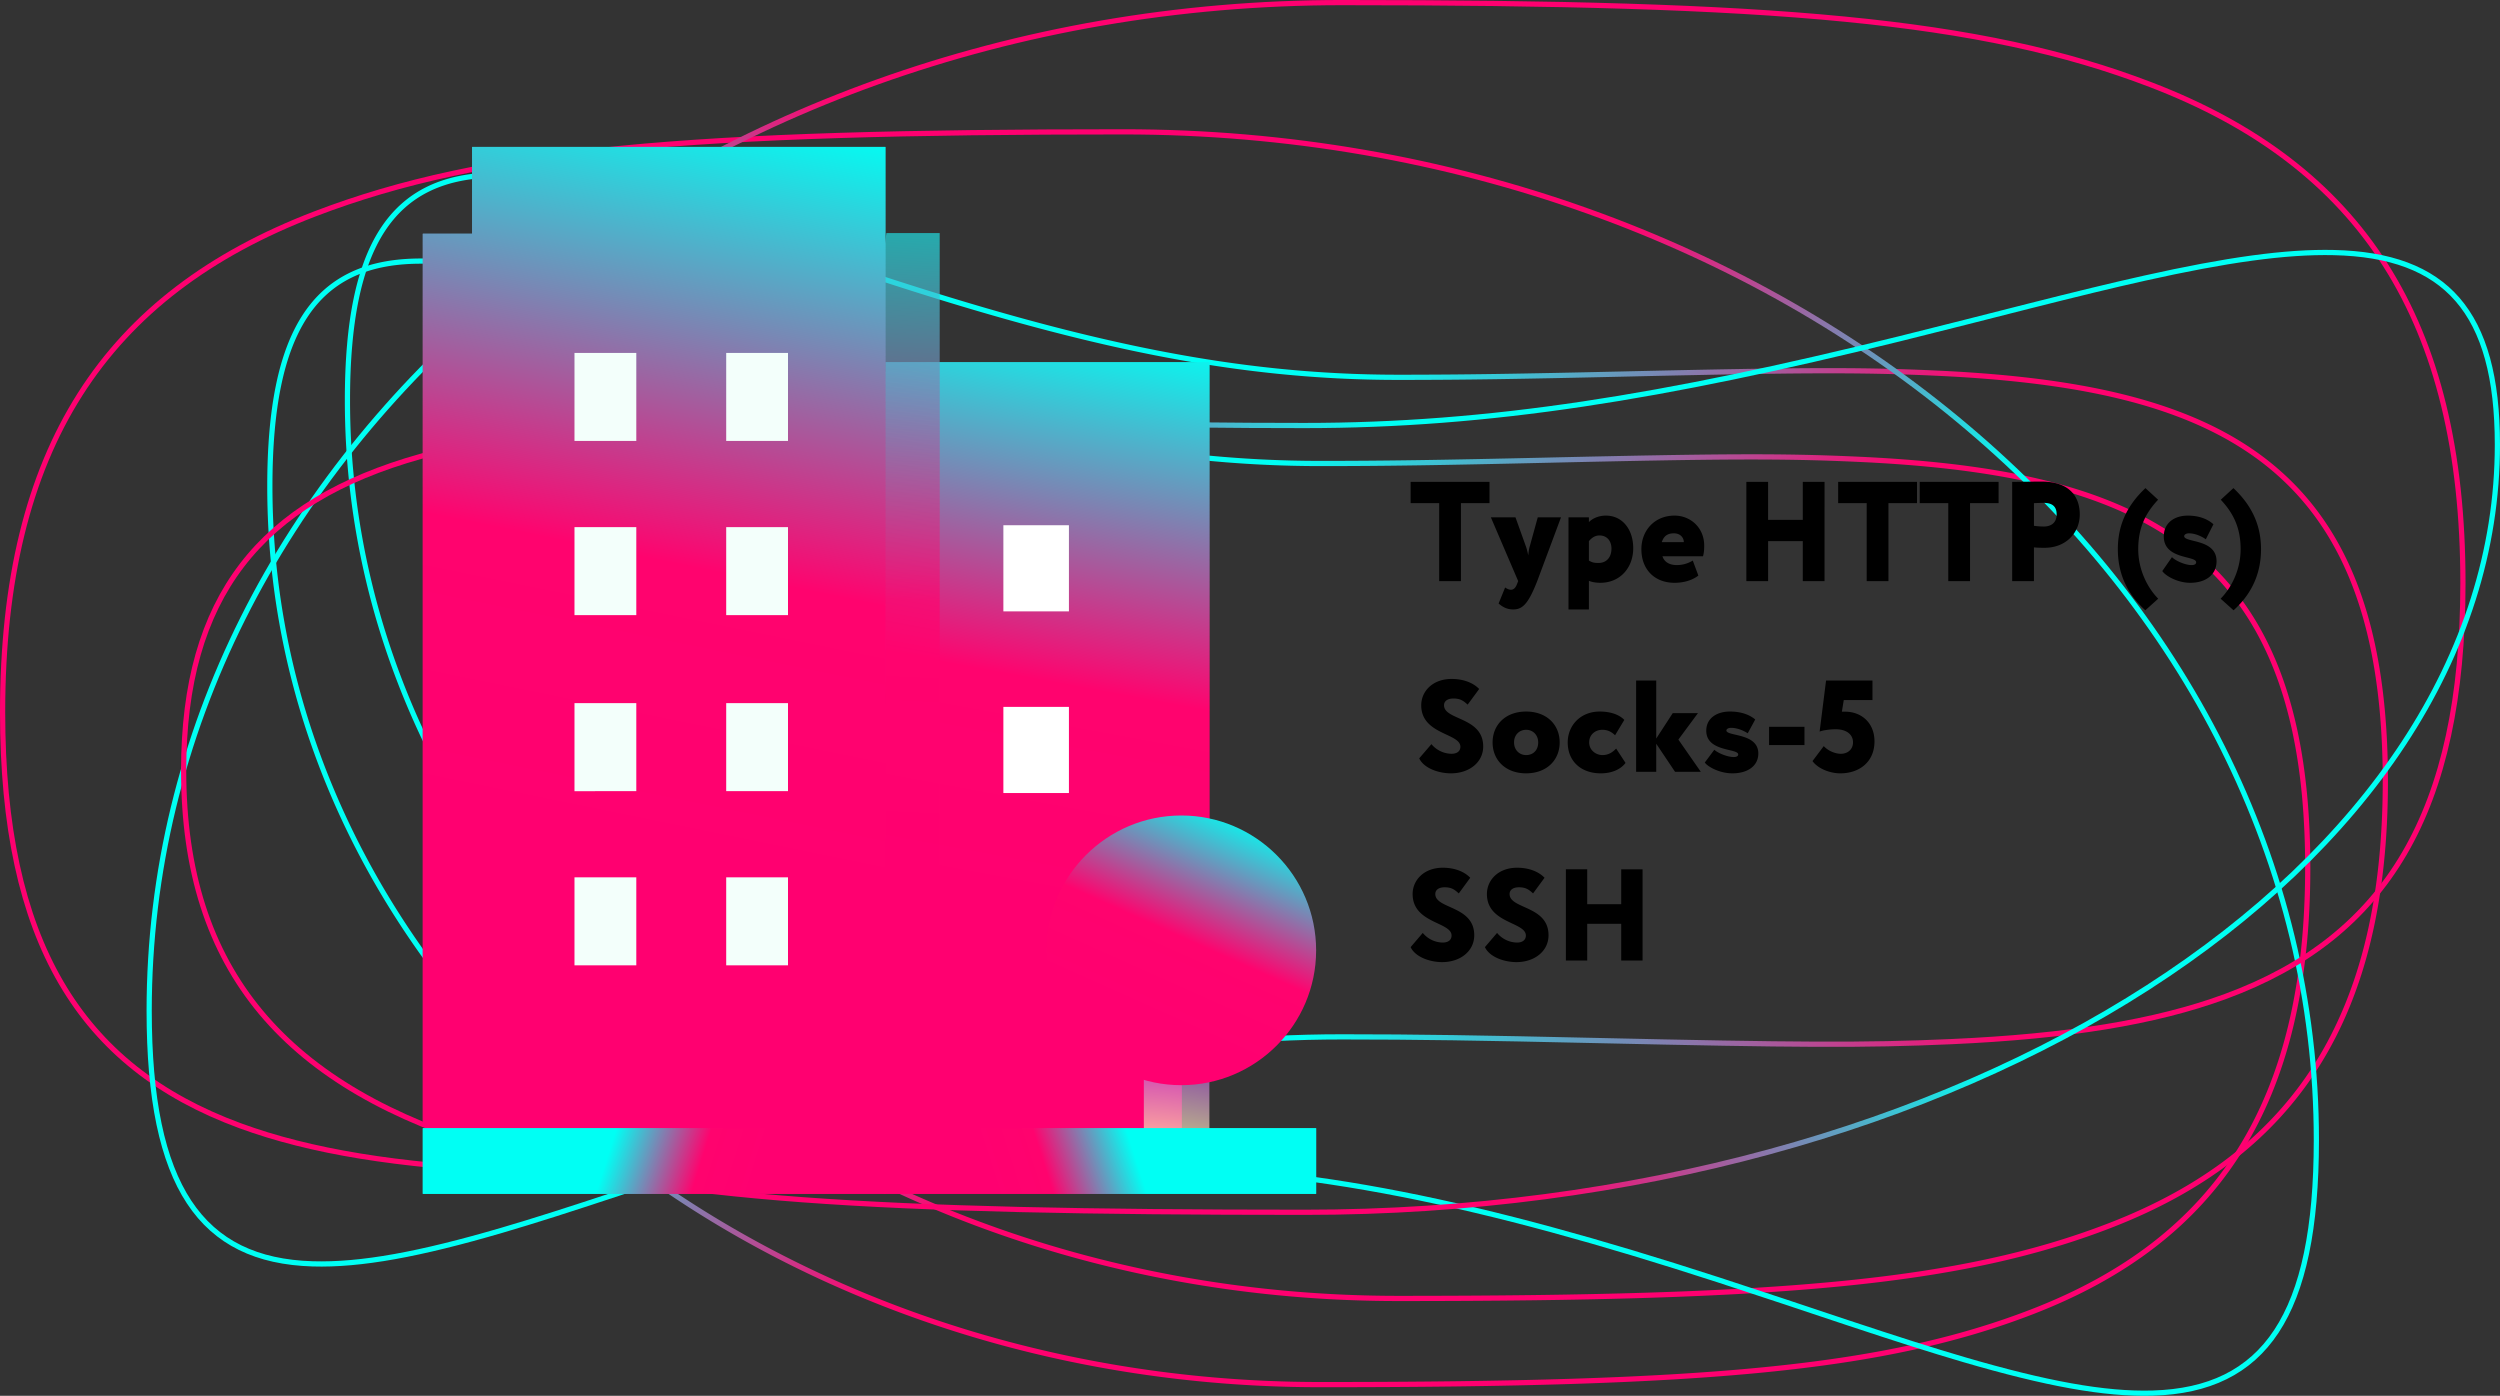
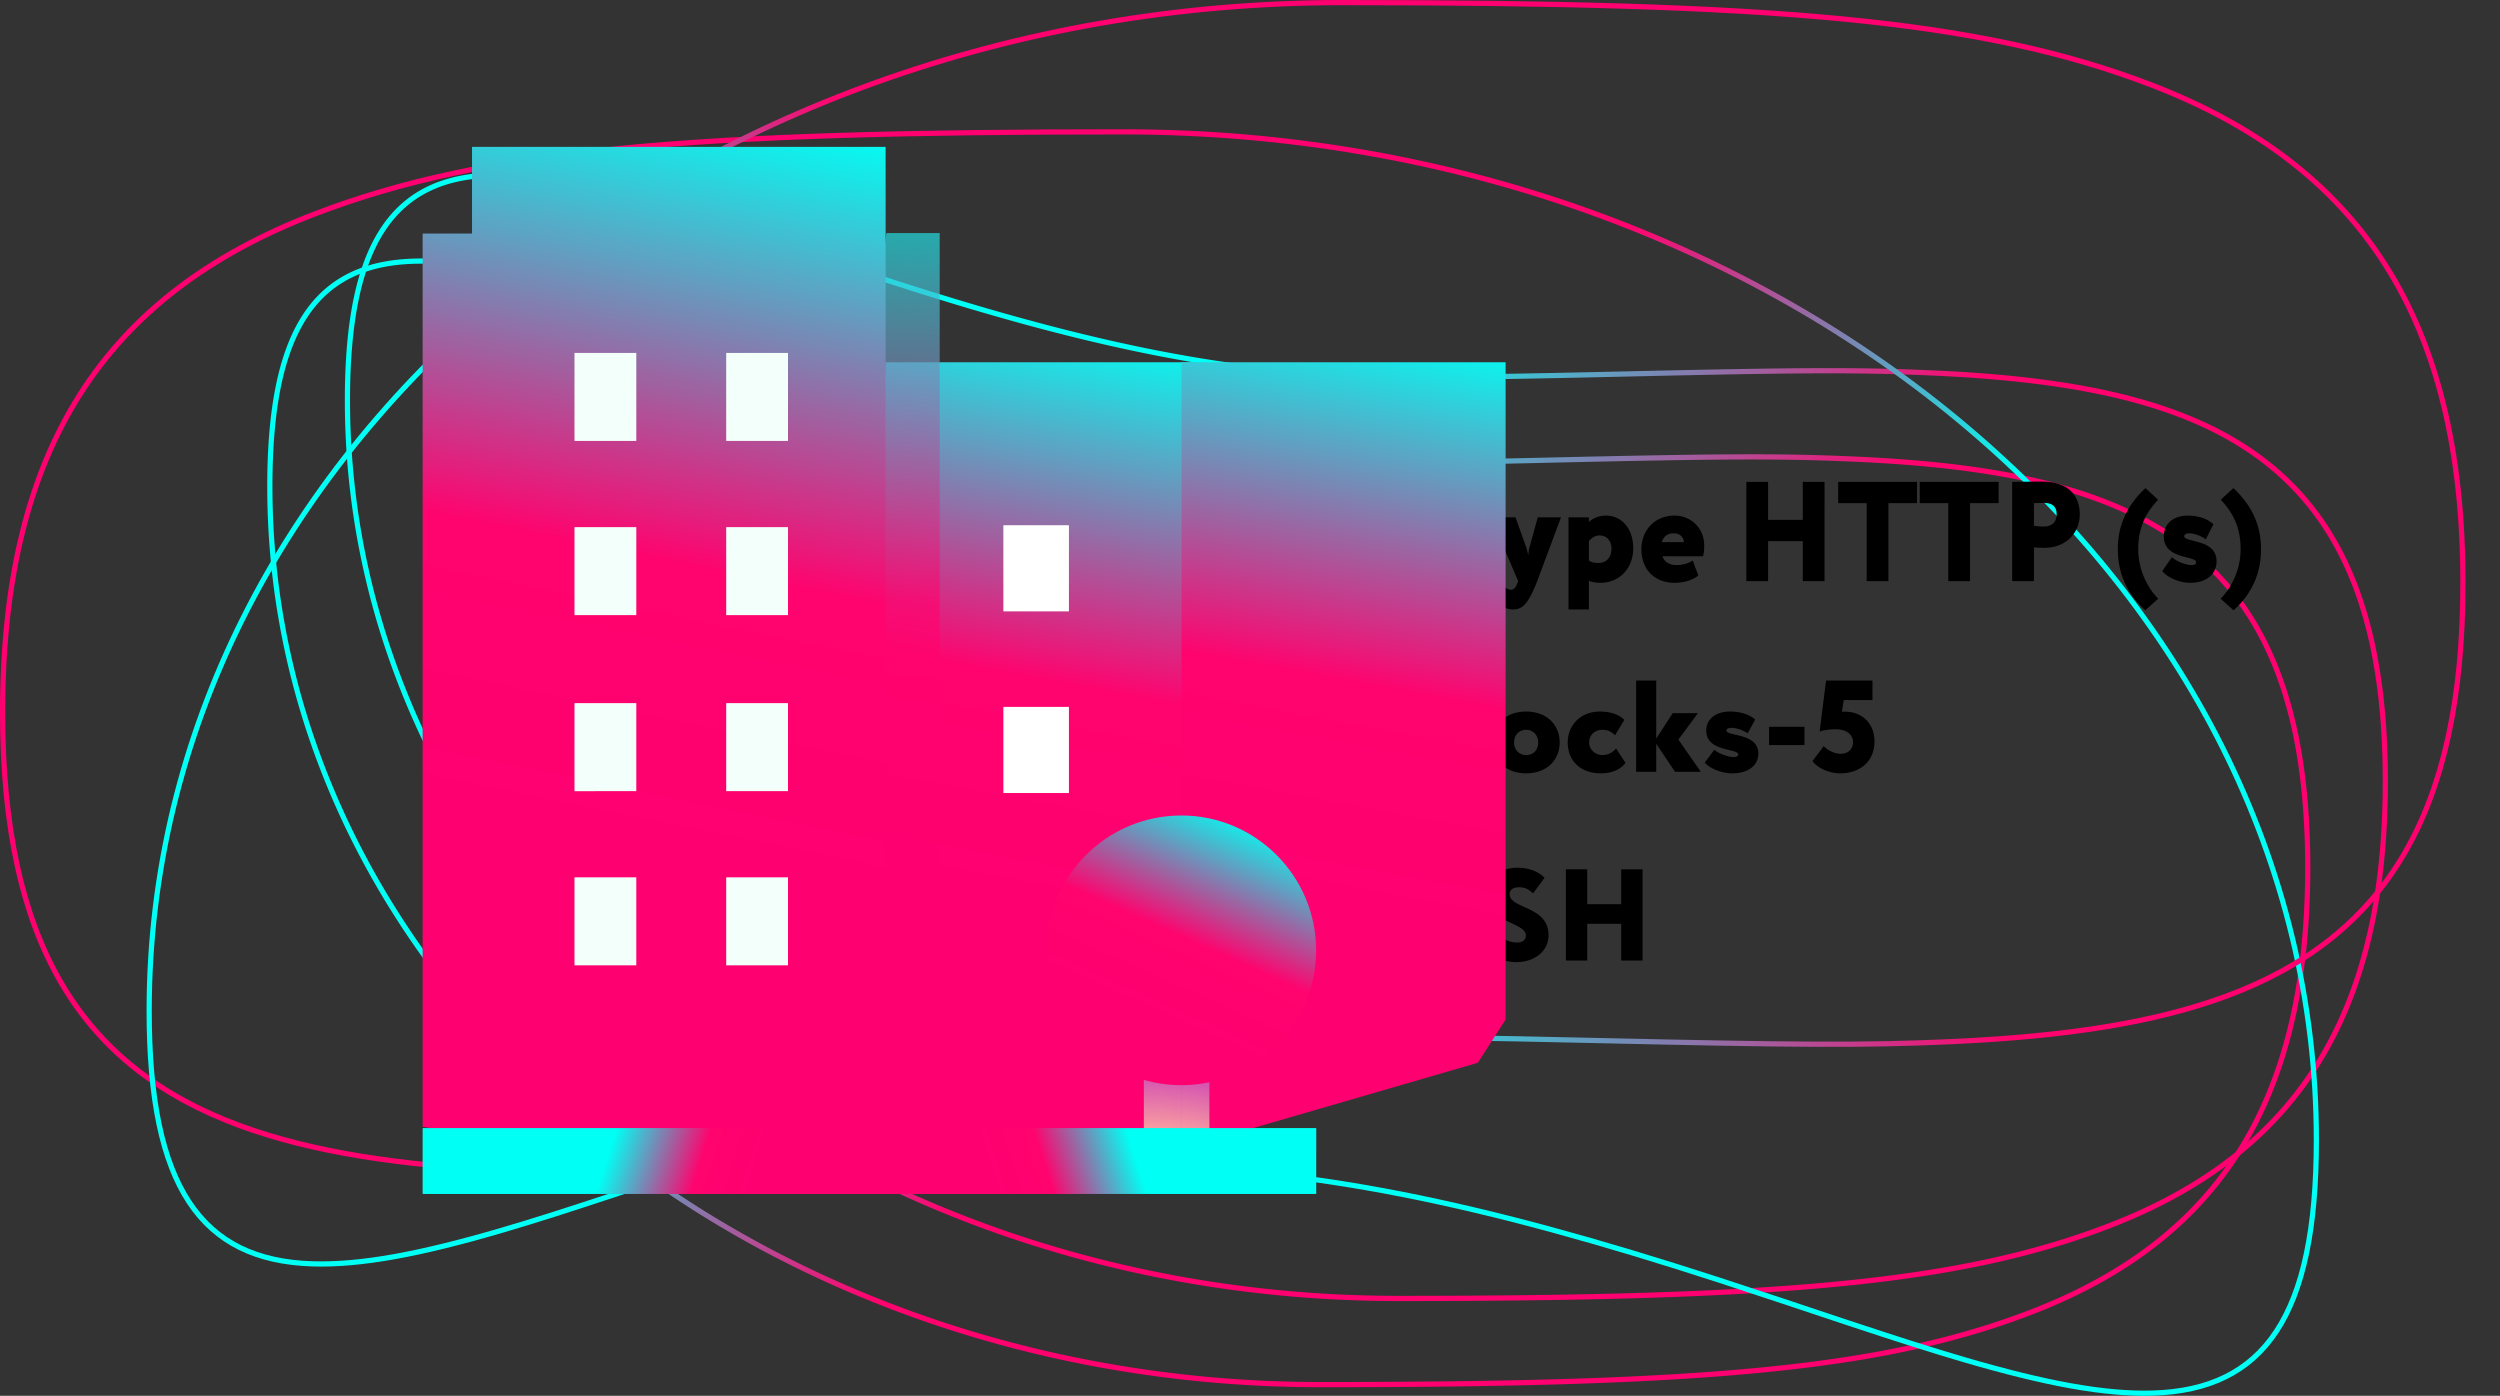
<svg xmlns="http://www.w3.org/2000/svg" width="240" height="134" viewBox="0 0 240 134">
  <rect x="0" y="0" width="240" height="134" fill="#333333" stroke="none" />
  <defs>
    <linearGradient id="a" x1="25.931%" x2="60.373%" y1="56.482%" y2="32.981%">
      <stop offset="0%" stop-color="#FF0070" />
      <stop offset="39.935%" stop-color="#FF036E" />
      <stop offset="100%" stop-color="#00FFF4" />
    </linearGradient>
    <linearGradient id="b" x1="25.931%" x2="60.373%" y1="56.336%" y2="33.366%">
      <stop offset="0%" stop-color="#FF0070" />
      <stop offset="39.935%" stop-color="#FF036E" />
      <stop offset="100%" stop-color="#00FFF4" />
    </linearGradient>
    <linearGradient id="c" x1="25.931%" x2="60.373%" y1="53.678%" y2="40.344%">
      <stop offset="0%" stop-color="#FF0070" />
      <stop offset="39.935%" stop-color="#FF036E" />
      <stop offset="100%" stop-color="#00FFF4" />
    </linearGradient>
    <linearGradient id="d" x1="41.264%" x2="53.765%" y1="71.238%" y2="-5.76%">
      <stop offset="0%" stop-color="#FF0070" />
      <stop offset="39.935%" stop-color="#FF036E" />
      <stop offset="100%" stop-color="#00FFF4" />
    </linearGradient>
    <linearGradient id="e" x1="45.916%" x2="51.76%" y1="71.238%" y2="-5.76%">
      <stop offset="0%" stop-color="#FF0070" />
      <stop offset="39.935%" stop-color="#FF036E" />
      <stop offset="100%" stop-color="#00FFF4" />
    </linearGradient>
    <linearGradient id="f" x1="49.721%" x2="50.12%" y1="71.238%" y2="-5.76%">
      <stop offset="0%" stop-color="#FF0070" />
      <stop offset="39.935%" stop-color="#FF036E" />
      <stop offset="100%" stop-color="#00FFF4" />
    </linearGradient>
    <linearGradient id="g" x1="44.982%" x2="52.163%" y1="71.238%" y2="-5.76%">
      <stop offset="0%" stop-color="#FF0070" />
      <stop offset="39.935%" stop-color="#FF036E" />
      <stop offset="100%" stop-color="#00FFF4" />
    </linearGradient>
    <radialGradient id="h" cx="-31.229%" cy="352.139%" r="801.432%" fx="-31.229%" fy="352.139%" gradientTransform="scale(1 .432) rotate(-84.834 2.22 5.835)">
      <stop offset="0%" stop-color="#A038EC" />
      <stop offset="76.933%" stop-color="#FFF8B1" />
      <stop offset="100%" stop-color="#8702E8" />
    </radialGradient>
    <linearGradient id="i" x1="25.931%" x2="60.373%" y1="71.236%" y2="-5.755%">
      <stop offset="0%" stop-color="#FF0070" />
      <stop offset="39.935%" stop-color="#FF036E" />
      <stop offset="100%" stop-color="#00FFF4" />
    </linearGradient>
    <linearGradient id="j" x1="25.931%" x2="60.373%" y1="50.444%" y2="48.834%">
      <stop offset="0%" stop-color="#FF0070" />
      <stop offset="39.935%" stop-color="#FF036E" />
      <stop offset="100%" stop-color="#00FFF4" />
    </linearGradient>
    <linearGradient id="k" x1="25.931%" x2="60.373%" y1="50.426%" y2="48.88%">
      <stop offset="0%" stop-color="#FF0070" />
      <stop offset="39.935%" stop-color="#FF036E" />
      <stop offset="100%" stop-color="#00FFF4" />
    </linearGradient>
  </defs>
  <g fill="none" fill-rule="evenodd">
    <g stroke-width=".5">
      <path stroke="url(#a)" d="M120.672 132.923c55.718 0 100.871-38.615 100.871-86.227 0-15.046-4.395-21.332-13.798-21.62-4.07-.125-9.086.822-15.986 2.868-2.738.812-5.647 1.751-9.853 3.163-1.13.38-5.122 1.728-5.333 1.8a726.755 726.755 0 0 1-5.584 1.86c-19.953 6.549-34.654 9.728-50.317 9.728-6.282 0-11.67-.088-21.455-.311-16.837-.385-22.672-.435-30.112-.095-9.711.444-17.146 1.63-23.143 3.863-13.577 5.057-20.057 15.79-20.057 35.339 0 22.563 8.66 35.74 26.406 42.618 14.414 5.586 31.828 7.014 68.361 7.014z" transform="matrix(-1 0 0 1 247.448 0)" />
      <path stroke="url(#a)" d="M128.12 124.651c55.718 0 100.871-38.614 100.871-86.227 0-15.046-4.394-21.332-13.797-21.62-4.07-.125-9.087.823-15.987 2.868-2.738.812-5.647 1.752-9.853 3.164-1.13.38-5.121 1.727-5.333 1.799a726.76 726.76 0 0 1-5.583 1.86c-19.953 6.55-34.655 9.728-50.318 9.728-6.282 0-11.67-.087-21.454-.311-16.838-.385-22.672-.435-30.113-.095-9.711.444-17.146 1.63-23.142 3.864-13.577 5.056-20.058 15.79-20.058 35.338 0 22.564 8.66 35.74 26.406 42.618 14.414 5.586 31.828 7.014 68.361 7.014z" transform="matrix(-1 0 0 1 262.345 0)" />
      <path stroke="url(#b)" d="M107.846 133.75c63.259 0 114.525-43.344 114.525-96.789 0-16.898-5-23.967-15.694-24.292-4.625-.14-10.321.924-18.156 3.22-3.109.912-6.41 1.966-11.184 3.55-1.283.427-5.814 1.94-6.054 2.02-2.48.826-4.42 1.466-6.337 2.088-22.644 7.347-39.327 10.914-57.1 10.914-7.13 0-13.244-.099-24.35-.35-19.112-.431-25.735-.488-34.181-.106-11.026.498-19.468 1.83-26.279 4.337C7.612 44.022.25 56.078.25 78.025c0 25.332 9.836 40.129 29.992 47.852 16.366 6.27 36.134 7.873 77.604 7.873z" transform="matrix(1 0 0 -1 0 146.407)" />
      <path stroke="url(#b)" d="M121.915 121.343c63.259 0 114.525-43.344 114.525-96.79 0-16.898-5-23.967-15.694-24.291-4.625-.14-10.321.924-18.156 3.22-3.109.911-6.41 1.966-11.184 3.55-1.283.426-5.814 1.94-6.054 2.02-2.48.825-4.42 1.465-6.337 2.088-22.644 7.347-39.327 10.913-57.1 10.913-7.13 0-13.244-.098-24.35-.35-19.112-.43-25.735-.487-34.181-.106-11.026.499-19.468 1.83-26.279 4.338-15.424 5.68-22.786 17.736-22.786 39.683 0 25.331 9.836 40.128 29.992 47.851 16.366 6.27 36.134 7.874 77.604 7.874z" transform="rotate(180 125.38 60.796)" />
-       <path stroke="url(#c)" d="M125.225 116.38c63.268 0 114.525-33.019 114.525-73.685 0-12.834-4.98-18.2-15.691-18.448-4.633-.107-10.334.704-18.175 2.455-3.109.694-6.412 1.498-11.186 2.705l-6.053 1.538c-2.48.63-4.42 1.117-6.337 1.591-22.639 5.597-39.317 8.314-57.083 8.314-7.13 0-13.243-.075-24.349-.267-36.173-.622-48.242-.206-60.48 3.227C24.975 48.136 17.63 57.3 17.63 73.982c0 19.259 9.82 30.513 29.973 36.396 16.374 4.78 36.146 6.002 77.623 6.002z" />
    </g>
    <path fill="#000" fill-rule="nonzero" d="M140.25 55.786V48.3h2.742V46.26h-7.571v2.04h2.74v7.486h2.09zm5.013 2.721c.9 0 1.45-.53 2.31-2.721l2.285-6.124h-2.232l-.77 2.79c-.092.312-.118.585-.144.857-.065-.286-.117-.558-.222-.844l-1.005-2.803h-2.363l2.624 6.124-.13.326c-.118.3-.3.504-.562.504-.235 0-.444-.136-.561-.218l-.627 1.538c.34.299.77.571 1.397.571zm7.271 0v-2.749c.274.123.692.19 1.097.19 1.905 0 3.159-1.455 3.159-3.32 0-1.81-1.045-3.13-2.624-3.13-.718 0-1.306.286-1.632.626v-.462h-1.958v8.845h1.958zm.914-4.463c-.418 0-.627-.055-.914-.232v-1.864c.326-.381.64-.544 1.018-.544.744 0 1.149.558 1.149 1.265 0 .749-.405 1.375-1.253 1.375zm7.31 1.905c.835 0 1.67-.218 2.284-.694l-.535-1.443a2.889 2.889 0 0 1-1.54.436c-.64 0-1.188-.259-1.37-.844h3.89c.077-.272.117-.544.117-1.02 0-1.743-1.332-2.886-2.846-2.886-1.932 0-3.185 1.443-3.185 3.226 0 1.932 1.253 3.225 3.185 3.225zm.888-3.906h-2.115c.183-.544.509-.844 1.162-.844.626 0 .953.422.953.844zm8.093 3.743v-3.838h3.329v3.838h2.088V46.26h-2.088v3.647h-3.33V46.26h-2.088v9.526h2.089zm11.552 0V48.3h2.742V46.26h-7.571v2.04h2.74v7.486h2.09zm7.833 0V48.3h2.741V46.26h-7.571v2.04h2.741v7.486h2.089zm6.135 0v-3.24c.326.042.822.042 1.018.042 2.115 0 3.381-1.497 3.381-3.199 0-1.646-.914-3.157-3.694-3.157-.705 0-2.284.028-2.794.028v9.526h2.089zm.953-5.24c-.3 0-.653-.027-.953-.068v-2.177c.43-.014.64-.027.914-.027.744 0 1.266.258 1.266 1.102 0 .925-.679 1.17-1.227 1.17zm9.738 8.043l1.24-1.116c-1.005-1.007-1.919-2.749-1.919-4.75 0-2 .653-3.415 1.906-4.749l-1.214-1.116c-1.997 1.878-2.65 3.865-2.65 5.866 0 2 .653 4.082 2.637 5.865zm4.308-2.64c1.566 0 2.532-.83 2.532-2.069 0-2.177-3.107-1.769-3.107-2.408 0-.136.17-.273.457-.273.64 0 1.28.327 1.619.572l.731-1.443c-.392-.353-1.149-.83-2.467-.83-1.253 0-2.298.68-2.298 2 0 2.233 3.107 1.824 3.107 2.478 0 .176-.156.272-.444.272-.587 0-1.514-.395-1.88-.762l-.926 1.333c.274.436 1.436 1.13 2.676 1.13zm4.164 2.64c1.984-1.783 2.637-3.865 2.637-5.865s-.653-3.988-2.65-5.866l-1.214 1.116c1.253 1.334 1.906 2.75 1.906 4.75s-.914 3.742-1.92 4.749l1.241 1.116zM139.297 74.24c1.739 0 3.09-1.05 3.09-2.578 0-2.853-3.76-2.503-3.76-3.955 0-.4.335-.65.902-.65.67 0 .966.225 1.365.588L142 66.143c-.566-.588-1.493-.964-2.652-.964-1.803 0-2.91 1.177-2.91 2.528 0 2.829 3.76 2.666 3.76 3.98 0 .413-.31.676-.85.676a2.554 2.554 0 0 1-1.932-.926l-1.172 1.364c.438.939 1.842 1.44 3.052 1.44zm7.211 0c1.983 0 3.22-1.276 3.22-2.966 0-1.69-1.237-2.966-3.22-2.966s-3.219 1.277-3.219 2.966c0 1.69 1.236 2.967 3.22 2.967zm0-1.752c-.656 0-1.159-.5-1.159-1.214 0-.763.541-1.214 1.16-1.214.643 0 1.158.488 1.158 1.214 0 .764-.502 1.214-1.159 1.214zm7.173 1.753c1.004 0 1.88-.35 2.37-1.002l-.902-1.377c-.348.363-.747.626-1.314.626-.605 0-1.274-.45-1.274-1.214 0-.8.644-1.214 1.249-1.214.438 0 .824.125 1.236.526l.888-1.477c-.527-.538-1.377-.801-2.369-.801-1.828 0-3.065 1.327-3.065 2.966 0 1.778 1.25 2.967 3.181 2.967zm5.318-.15v-2.692l1.803 2.691h2.473L161.124 71l1.88-2.54h-2.42l-1.585 2.44v-5.57h-1.931v8.761h1.931zm7.302.15c1.545 0 2.498-.764 2.498-1.903 0-2.002-3.065-1.627-3.065-2.215 0-.125.167-.25.45-.25.632 0 1.263.3 1.598.525l.72-1.327c-.386-.325-1.133-.763-2.433-.763-1.236 0-2.267.626-2.267 1.84 0 2.052 3.065 1.677 3.065 2.278 0 .162-.154.25-.438.25-.579 0-1.493-.363-1.854-.7l-.914 1.226c.27.4 1.416 1.039 2.64 1.039zm6.928-2.716v-1.753h-3.4v1.753h3.4zm3.438 2.716c1.841 0 3.284-1.102 3.284-3.067 0-1.79-1.262-2.853-2.82-2.853h-.31l.18-1.114h2.756v-1.878h-4.455l-.618 4.906c.244-.112.927-.225 1.545-.225 1.082 0 1.661.538 1.661 1.252 0 .65-.476 1.101-1.172 1.101-.605 0-1.287-.338-1.635-.738L174 73.064c.541.751 1.713 1.177 2.666 1.177zM138.455 92.363c1.728 0 3.073-1.05 3.073-2.578 0-2.853-3.739-2.503-3.739-3.955 0-.4.333-.65.896-.65.666 0 .96.225 1.358.588l1.1-1.502c-.563-.589-1.485-.964-2.637-.964-1.792 0-2.893 1.176-2.893 2.528 0 2.829 3.738 2.666 3.738 3.98 0 .413-.307.676-.845.676a2.534 2.534 0 0 1-1.92-.926l-1.165 1.364c.435.939 1.83 1.44 3.034 1.44zm7.131 0c1.729 0 3.073-1.05 3.073-2.578 0-2.853-3.738-2.503-3.738-3.955 0-.4.333-.65.896-.65.666 0 .96.225 1.357.588l1.101-1.502c-.563-.589-1.485-.964-2.637-.964-1.793 0-2.894 1.176-2.894 2.528 0 2.829 3.739 2.666 3.739 3.98 0 .413-.308.676-.845.676a2.534 2.534 0 0 1-1.92-.926l-1.166 1.364c.435.939 1.83 1.44 3.034 1.44zm6.786-.15v-3.53h3.265v3.53h2.049v-8.76h-2.049v3.353h-3.265v-3.354h-2.048v8.761h2.048z" />
    <path fill="url(#d)" d="M16.602 21.574v6.318h-4.736v64.976l26.775 2.418 17.634-1.882v-71.83z" style="mix-blend-mode:normal" transform="translate(40.588 14.105)" />
    <path fill="url(#e)" d="M72.847 96.185H44.41v-75.51h31.104v63.098l-2.666 4.148z" transform="translate(40.588 14.105)" />
-     <path fill="url(#e)" d="M72.847 96.185H44.41v-75.51h31.104v63.098l-2.666 4.148z" style="mix-blend-mode:normal" transform="translate(40.588 14.105)" />
+     <path fill="url(#e)" d="M72.847 96.185v-75.51h31.104v63.098l-2.666 4.148z" style="mix-blend-mode:normal" transform="translate(40.588 14.105)" />
    <path fill="url(#f)" fill-opacity=".92" d="M49.623 8.27h-5.12l-4.23 33.45 4.23 53.386 5.12-.71z" opacity=".751" transform="translate(40.588 14.105)" />
    <path fill="url(#g)" d="M4.736 0v8.336H0v85.737l26.775 3.19 17.634-2.482V0z" transform="translate(40.588 14.105)" />
    <path fill="url(#g)" d="M4.736 0v8.336H0v85.737l26.775 3.19 17.634-2.482V0z" style="mix-blend-mode:normal" transform="translate(40.588 14.105)" />
    <path fill="#F3FFFB" d="M55.151 33.882h5.934v8.45H55.15zM69.715 33.882h5.933v8.45h-5.933zM55.151 50.602h5.934v8.45H55.15zM69.715 50.602h5.933v8.45h-5.933zM55.151 67.502h5.934v8.45H55.15zM69.715 67.502h5.933v8.45h-5.933zM55.151 84.222h5.934v8.45H55.15zM69.715 84.222h5.933v8.45h-5.933z" />
    <path fill="#FFF" d="M96.324 50.422h6.293v8.27h-6.293zM96.324 67.861h6.293v8.27h-6.293z" />
    <path fill="url(#h)" fill-opacity=".92" d="M69.22 82.701h6.293v14.563H69.22z" opacity=".751" transform="translate(40.588 14.105)" />
    <path fill="url(#i)" d="M72.817 90.072c-7.138 0-12.946-5.807-12.946-12.944 0-7.138 5.808-12.945 12.946-12.945S85.76 69.99 85.76 77.128c0 7.137-5.806 12.944-12.944 12.944z" style="mix-blend-mode:normal" transform="translate(40.588 14.105)" />
    <path fill="url(#j)" d="M85.761 94.208H44.323l-2.072 4.09 2.072 2.202H85.76z" transform="translate(40.588 14.105)" />
    <path fill="url(#k)" d="M0 94.208h44.409v6.292H0z" transform="matrix(-1 0 0 1 84.997 14.105)" />
    <path fill="url(#j)" d="M85.761 94.208H44.323l-2.072 4.09 2.072 2.202H85.76z" style="mix-blend-mode:normal" transform="translate(40.588 14.105)" />
    <path fill="url(#k)" d="M0 94.208h44.409v6.292H0z" style="mix-blend-mode:normal" transform="matrix(-1 0 0 1 84.997 14.105)" />
  </g>
</svg>